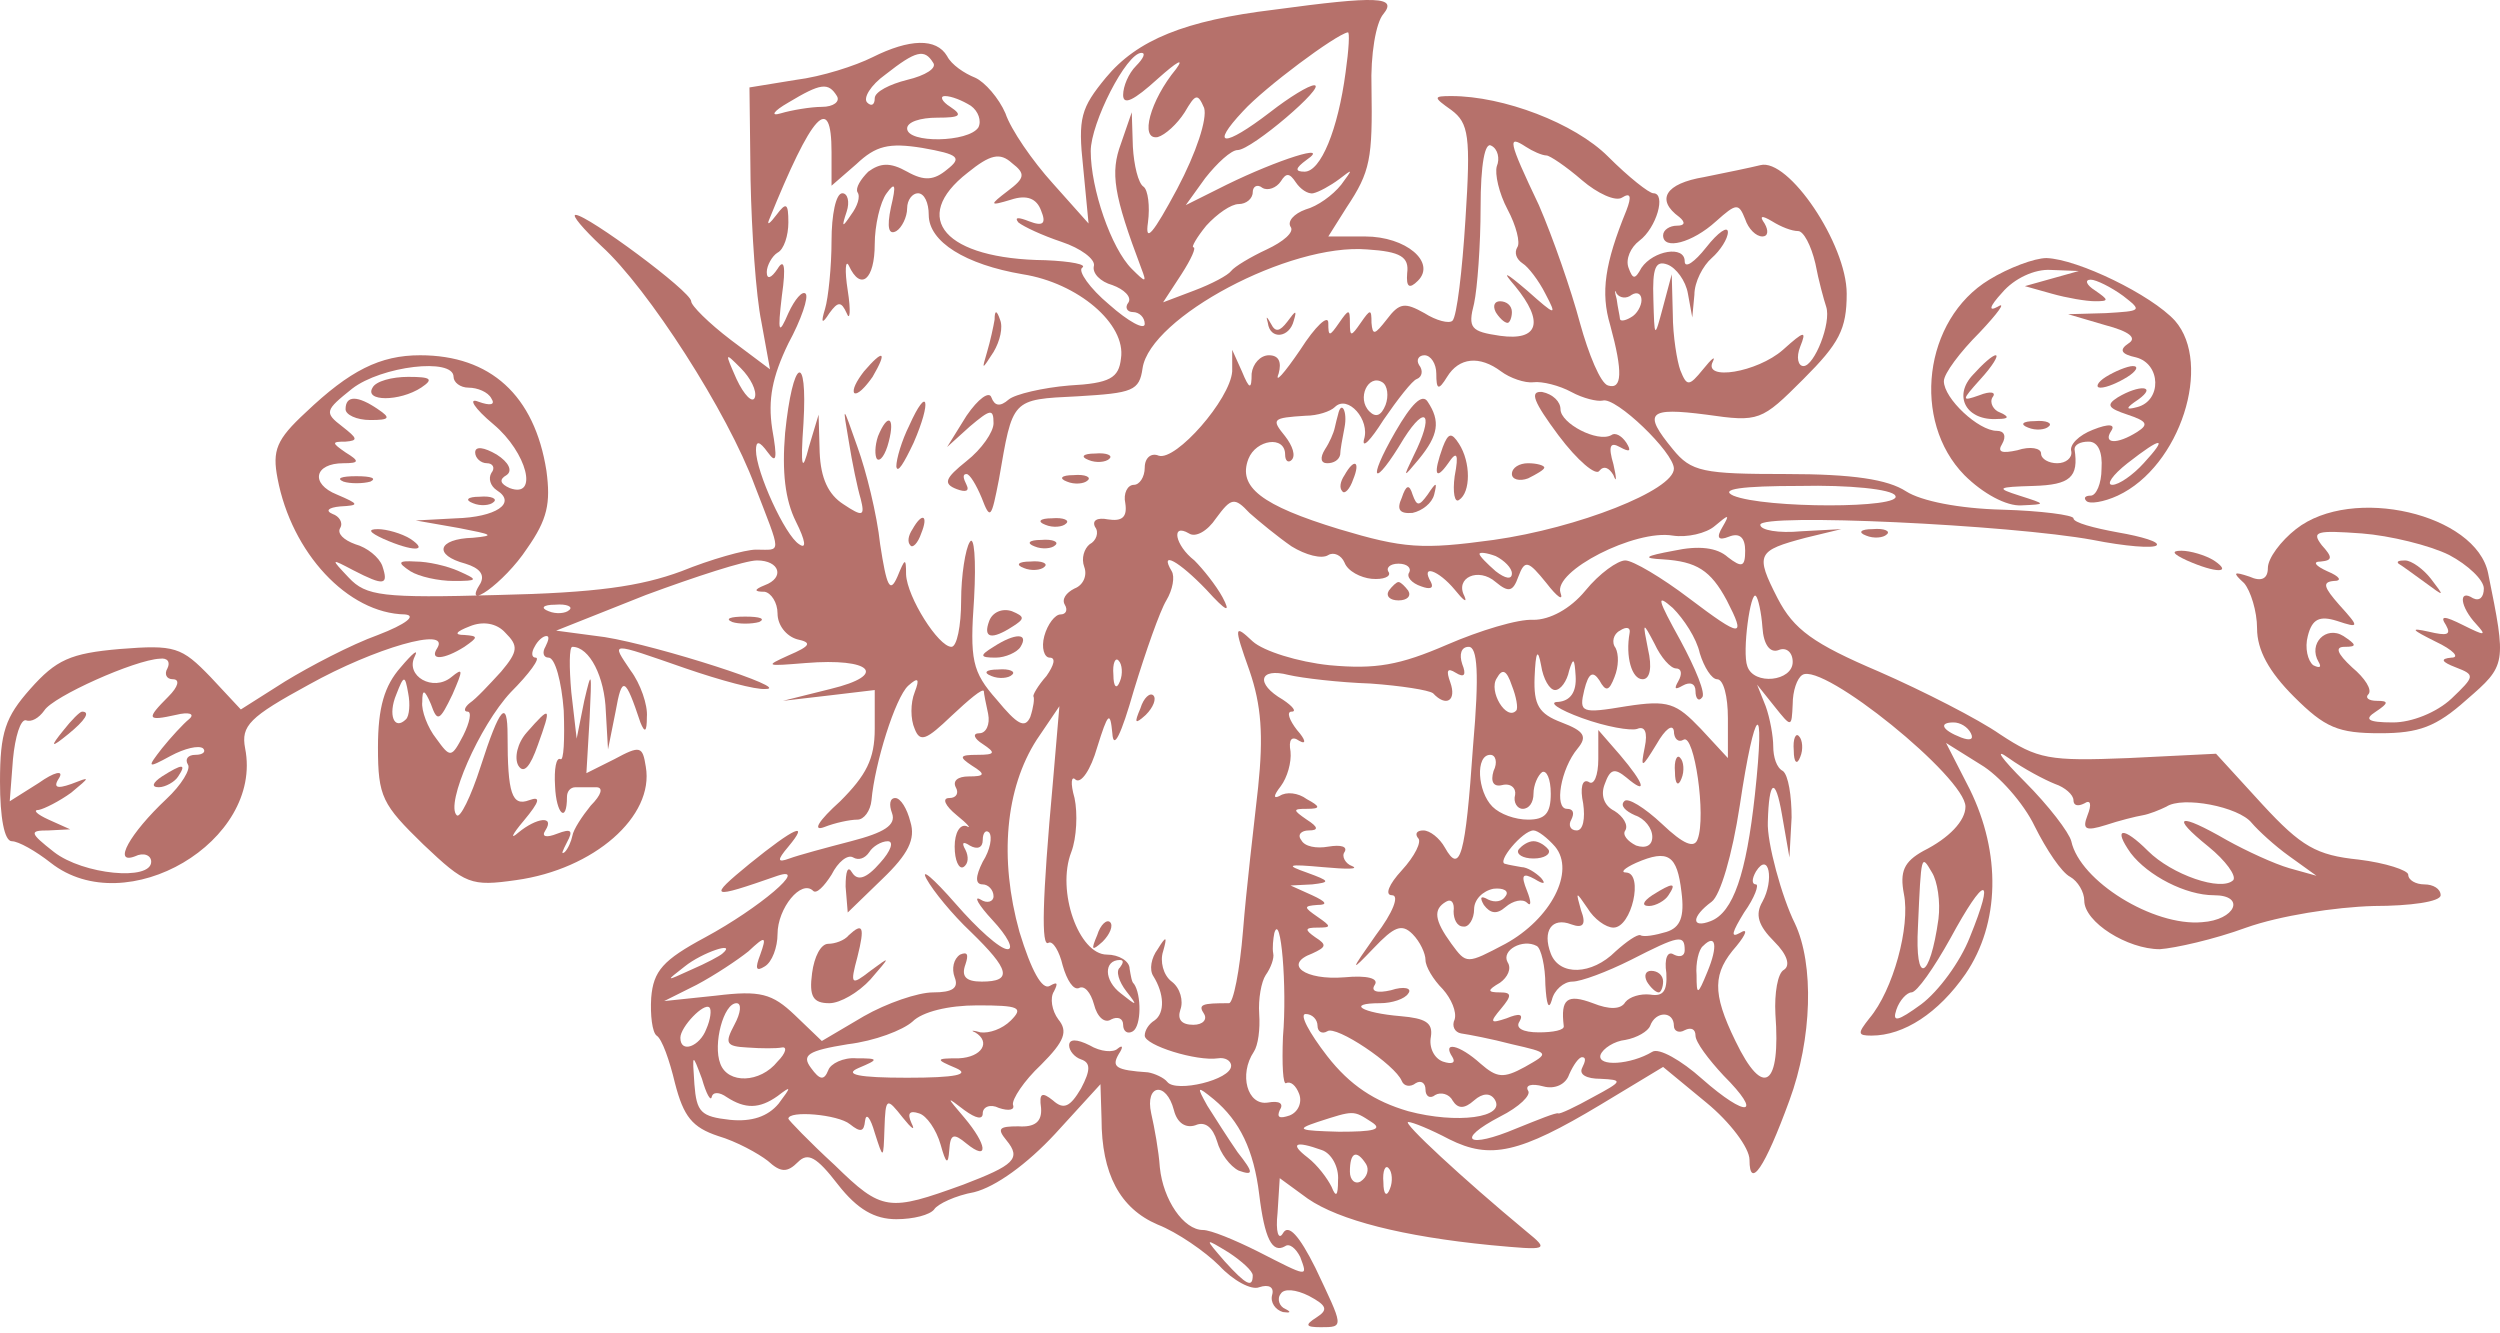
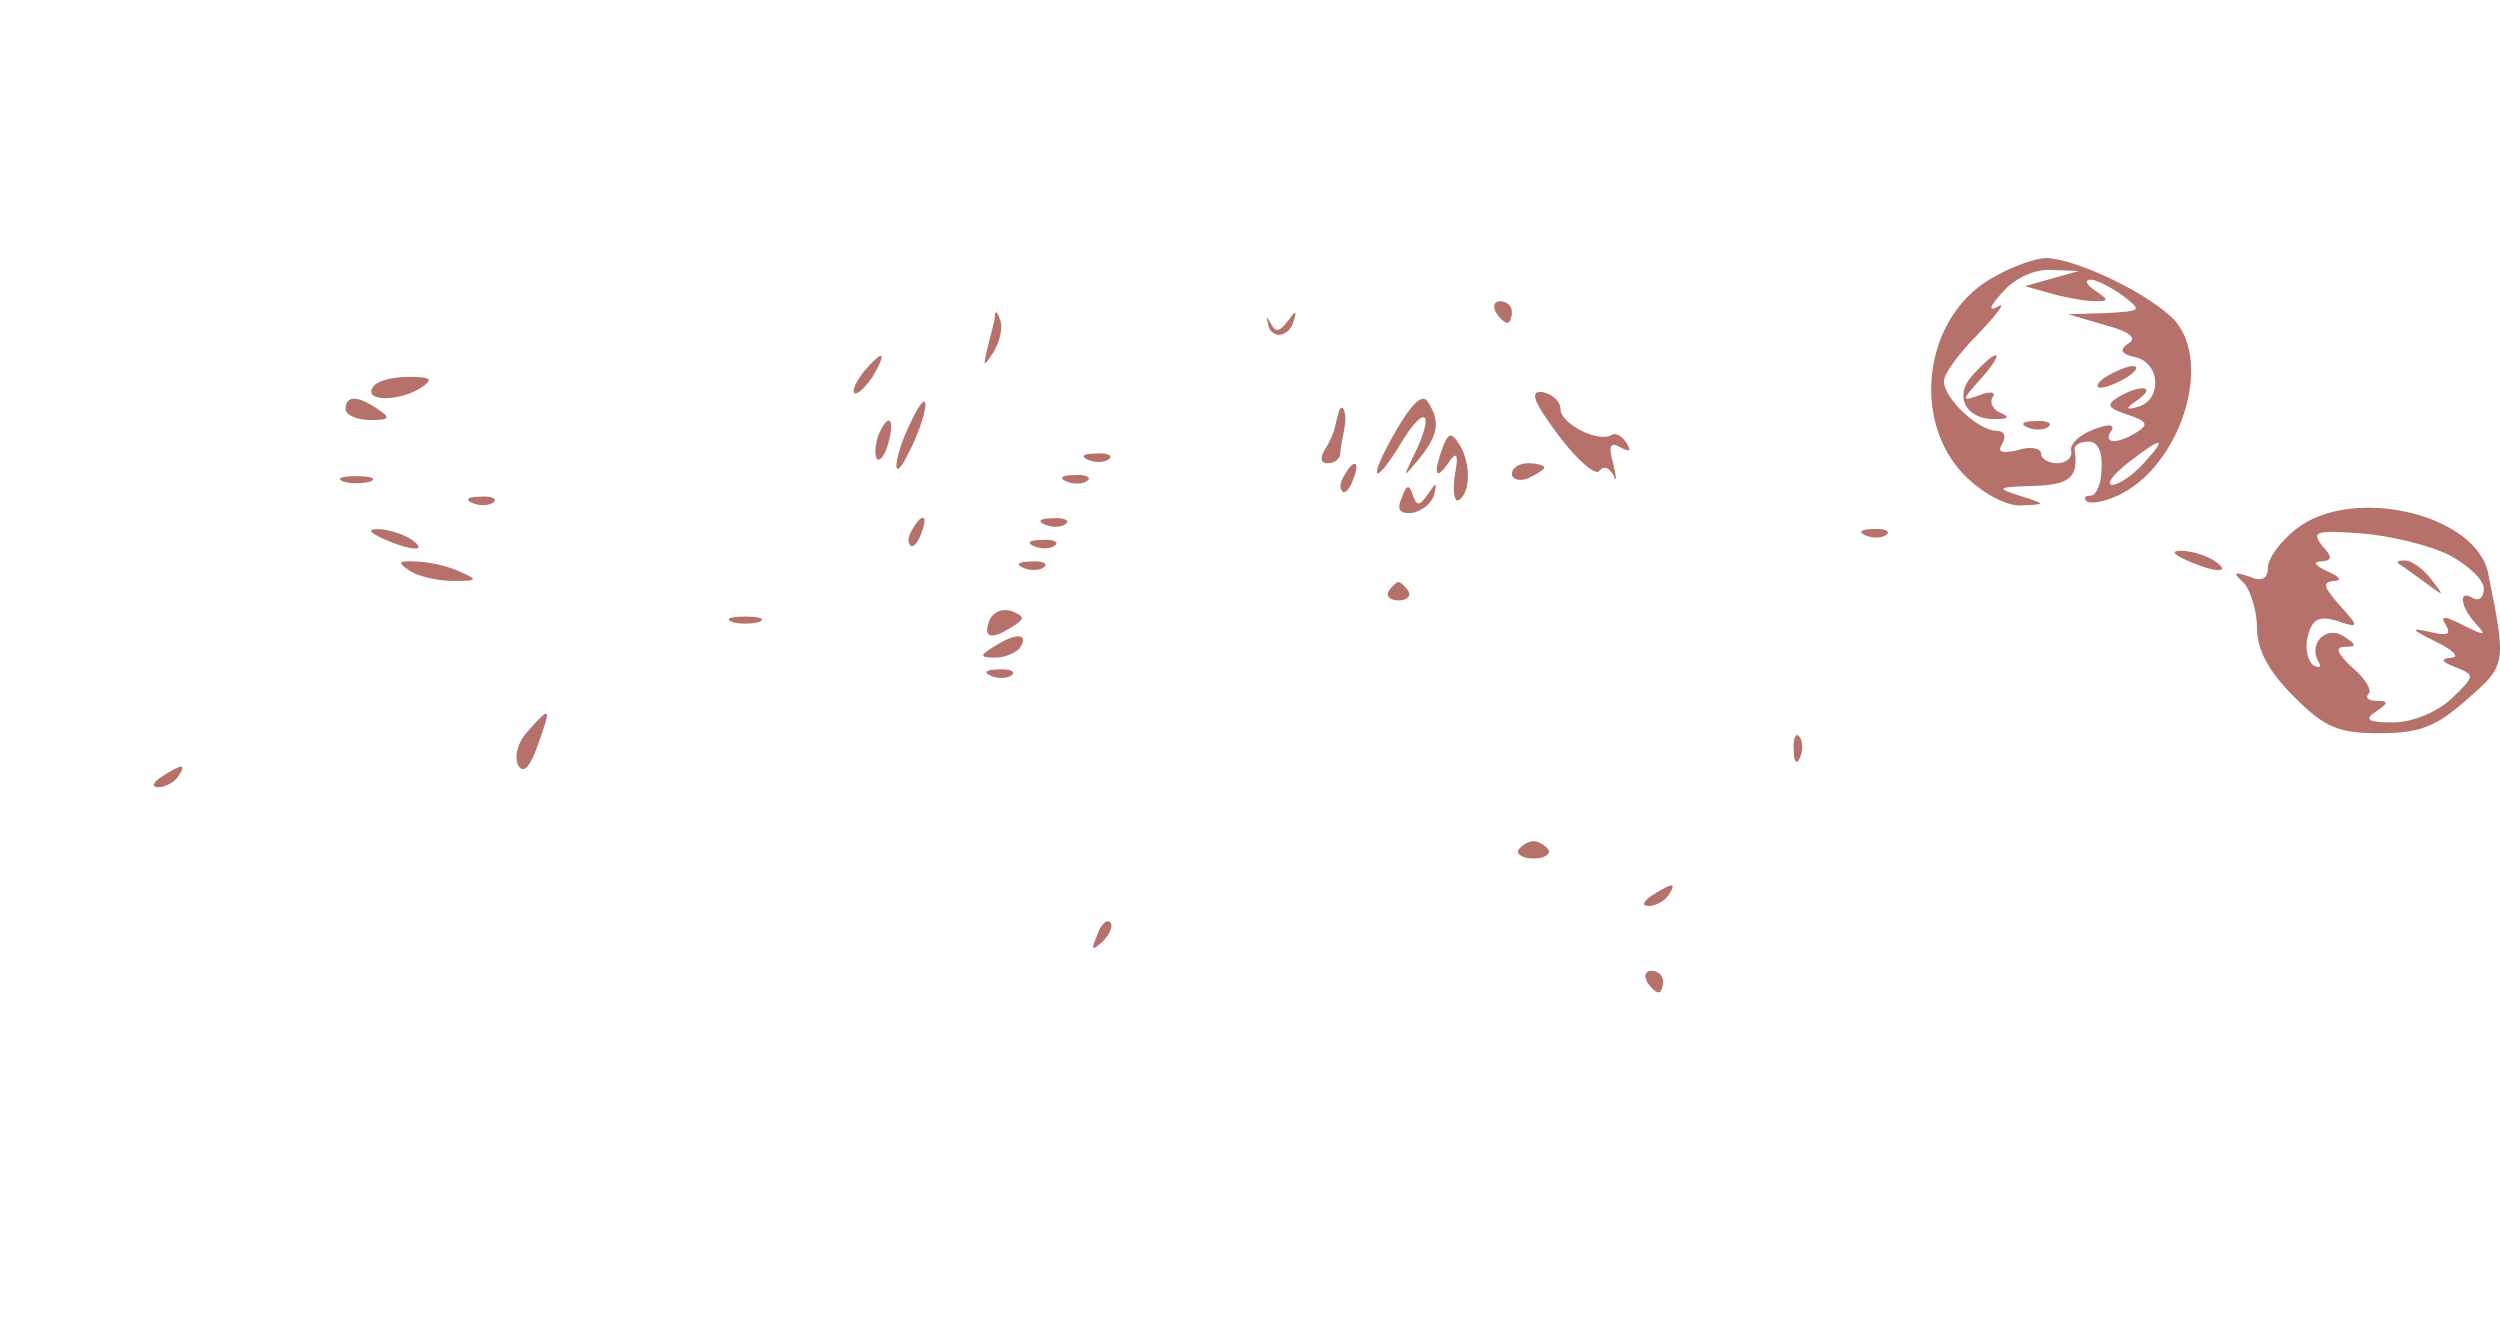
<svg xmlns="http://www.w3.org/2000/svg" width="75" height="40" viewBox="0 0 75 40" fill="none">
-   <path d="M38.23 0.29C35.541 0.614 34.115 1.197 33.175 2.331C32.43 3.238 32.333 3.53 32.495 5.02L32.657 6.705L31.588 5.506C30.972 4.826 30.325 3.886 30.163 3.4C29.968 2.947 29.547 2.461 29.255 2.331C28.931 2.202 28.543 1.942 28.413 1.683C28.089 1.133 27.279 1.165 26.177 1.716C25.659 1.975 24.655 2.299 23.877 2.396L22.484 2.623L22.517 5.409C22.549 6.964 22.679 8.876 22.841 9.653L23.1 11.079L21.933 10.204C21.253 9.686 20.735 9.167 20.735 9.038C20.735 8.746 17.625 6.446 17.268 6.446C17.139 6.446 17.495 6.867 18.046 7.385C19.439 8.649 21.836 12.375 22.646 14.578C23.456 16.683 23.456 16.489 22.679 16.489C22.355 16.489 21.318 16.781 20.443 17.137C19.212 17.591 17.884 17.785 14.935 17.85C11.469 17.947 10.983 17.882 10.464 17.331C9.914 16.748 9.914 16.748 10.594 17.105C11.534 17.591 11.663 17.558 11.469 16.975C11.372 16.716 11.015 16.424 10.659 16.327C10.303 16.198 10.108 16.003 10.205 15.841C10.303 15.679 10.173 15.485 9.979 15.42C9.752 15.323 9.849 15.226 10.205 15.193C10.789 15.161 10.789 15.128 10.108 14.837C9.298 14.513 9.428 13.897 10.303 13.897C10.789 13.897 10.789 13.832 10.367 13.573C9.946 13.282 9.946 13.249 10.367 13.249C10.756 13.217 10.724 13.152 10.27 12.796C9.719 12.375 9.752 12.31 10.562 11.662C11.437 10.982 13.607 10.722 13.607 11.306C13.607 11.467 13.802 11.63 14.061 11.63C14.32 11.63 14.644 11.759 14.741 11.953C14.871 12.148 14.709 12.18 14.352 12.051C14.028 11.921 14.223 12.245 14.806 12.731C15.81 13.573 16.167 14.966 15.292 14.643C15 14.513 14.968 14.383 15.195 14.254C15.389 14.124 15.259 13.865 14.903 13.638C14.514 13.411 14.255 13.379 14.255 13.573C14.255 13.735 14.417 13.897 14.611 13.897C14.774 13.897 14.871 14.027 14.741 14.189C14.644 14.351 14.709 14.578 14.903 14.707C15.519 15.096 14.871 15.517 13.672 15.55L12.473 15.614L13.769 15.841C14.774 16.036 14.871 16.068 14.19 16.133C13.121 16.165 12.992 16.651 13.963 16.91C14.385 17.04 14.547 17.234 14.417 17.494C13.834 18.401 15.13 17.494 15.81 16.457C16.426 15.582 16.523 15.096 16.393 14.124C16.037 11.856 14.709 10.658 12.603 10.658C11.404 10.658 10.497 11.111 9.169 12.375C8.294 13.185 8.164 13.508 8.326 14.351C8.747 16.586 10.432 18.401 12.149 18.433C12.506 18.465 12.182 18.725 11.339 19.049C10.529 19.34 9.298 19.988 8.553 20.442L7.225 21.284L6.318 20.312C5.443 19.405 5.248 19.34 3.596 19.47C2.106 19.599 1.685 19.794 0.907 20.669C0.162 21.511 0 21.964 0 23.455C0 24.524 0.13 25.237 0.356 25.237C0.551 25.237 1.069 25.528 1.523 25.885C3.791 27.666 7.905 25.237 7.354 22.45C7.225 21.77 7.484 21.511 9.266 20.539C11.242 19.437 13.51 18.789 13.121 19.437C12.862 19.826 13.316 19.794 13.931 19.405C14.352 19.113 14.352 19.081 13.931 19.049C13.607 19.049 13.672 18.951 14.093 18.789C14.482 18.627 14.903 18.692 15.162 18.984C15.551 19.373 15.551 19.535 15.033 20.15C14.676 20.539 14.287 20.96 14.093 21.09C13.931 21.219 13.899 21.349 14.028 21.349C14.158 21.349 14.093 21.673 13.899 22.062C13.542 22.742 13.51 22.742 13.089 22.159C12.83 21.835 12.635 21.316 12.668 21.057C12.668 20.669 12.732 20.669 12.927 21.122C13.121 21.673 13.186 21.64 13.575 20.831C13.899 20.085 13.899 20.02 13.542 20.312C12.992 20.766 12.149 20.28 12.441 19.697C12.57 19.437 12.376 19.599 12.02 20.02C11.534 20.571 11.339 21.219 11.339 22.418C11.339 23.908 11.469 24.135 12.7 25.334C13.963 26.532 14.126 26.597 15.486 26.403C17.819 26.079 19.633 24.491 19.374 23.001C19.277 22.386 19.212 22.353 18.434 22.774L17.592 23.195L17.689 21.543C17.754 20.15 17.754 20.053 17.527 21.025L17.3 22.159L17.139 20.766C17.074 20.02 17.074 19.405 17.171 19.405C17.689 19.405 18.143 20.312 18.175 21.349L18.24 22.483L18.467 21.349C18.661 20.247 18.758 20.312 19.212 21.673C19.342 21.997 19.406 21.964 19.406 21.511C19.439 21.154 19.212 20.506 18.92 20.118C18.337 19.243 18.24 19.243 20.573 20.053C21.609 20.409 22.679 20.701 22.97 20.669C23.78 20.669 19.763 19.373 18.143 19.113L16.685 18.919L19.374 17.85C20.864 17.299 22.355 16.813 22.711 16.813C23.391 16.813 23.553 17.331 22.938 17.558C22.614 17.688 22.614 17.753 22.938 17.753C23.132 17.785 23.326 18.077 23.326 18.401C23.326 18.757 23.586 19.081 23.91 19.178C24.363 19.275 24.331 19.373 23.651 19.664C22.938 19.988 22.97 19.988 24.169 19.891C26.145 19.729 26.663 20.247 24.914 20.669L23.488 21.025L24.882 20.863L26.242 20.701V21.867C26.242 22.774 25.983 23.26 25.206 24.038C24.558 24.621 24.363 24.945 24.72 24.815C25.044 24.686 25.497 24.589 25.724 24.589C25.918 24.589 26.113 24.329 26.145 24.006C26.242 22.904 26.858 20.928 27.247 20.571C27.538 20.312 27.603 20.345 27.441 20.766C27.311 21.09 27.311 21.576 27.441 21.867C27.603 22.288 27.797 22.191 28.543 21.478C29.061 20.992 29.482 20.636 29.515 20.733C29.515 20.798 29.579 21.122 29.644 21.414C29.709 21.738 29.579 21.997 29.385 21.997C29.158 21.997 29.223 22.159 29.482 22.321C29.871 22.58 29.871 22.645 29.32 22.645C28.769 22.645 28.769 22.71 29.158 22.969C29.579 23.228 29.547 23.293 29.061 23.293C28.737 23.293 28.575 23.422 28.672 23.617C28.769 23.779 28.705 23.941 28.478 23.941C28.251 23.941 28.348 24.168 28.705 24.459C29.029 24.718 29.158 24.88 28.996 24.783C28.802 24.718 28.64 24.977 28.64 25.399C28.64 25.82 28.769 26.079 28.899 26.014C29.061 25.917 29.061 25.69 28.964 25.496C28.834 25.269 28.899 25.237 29.093 25.366C29.32 25.496 29.482 25.431 29.482 25.204C29.482 24.977 29.579 24.88 29.677 24.977C29.774 25.107 29.709 25.496 29.482 25.852C29.255 26.306 29.255 26.532 29.482 26.532C29.644 26.532 29.806 26.695 29.806 26.889C29.806 27.051 29.612 27.116 29.417 26.986C29.191 26.857 29.352 27.148 29.774 27.602C30.227 28.088 30.422 28.476 30.227 28.476C30 28.476 29.32 27.861 28.672 27.116C27.992 26.338 27.603 26.014 27.797 26.37C27.992 26.727 28.575 27.44 29.126 27.958C30.292 29.092 30.389 29.448 29.45 29.448C28.964 29.448 28.834 29.286 28.964 28.93C29.061 28.638 29.029 28.541 28.802 28.638C28.607 28.768 28.543 29.06 28.64 29.319C28.769 29.643 28.575 29.772 27.992 29.772C27.538 29.772 26.599 30.096 25.918 30.485L24.655 31.23L23.845 30.453C23.165 29.805 22.808 29.707 21.48 29.869L19.925 30.032L20.897 29.546C21.447 29.254 22.128 28.8 22.452 28.541C22.97 28.055 23.003 28.088 22.808 28.638C22.646 29.06 22.679 29.157 22.938 28.995C23.165 28.865 23.326 28.412 23.326 28.023C23.326 27.245 24.039 26.37 24.396 26.727C24.493 26.824 24.72 26.597 24.946 26.241C25.141 25.852 25.432 25.625 25.594 25.723C25.756 25.82 25.951 25.755 26.08 25.561C26.177 25.399 26.437 25.237 26.631 25.237C26.826 25.237 26.728 25.528 26.404 25.885C25.983 26.37 25.724 26.435 25.562 26.176C25.432 25.949 25.368 26.144 25.368 26.597L25.432 27.375L26.469 26.37C27.247 25.625 27.474 25.172 27.311 24.653C27.214 24.265 27.02 23.941 26.858 23.941C26.696 23.941 26.663 24.135 26.761 24.394C26.89 24.751 26.534 24.977 25.53 25.237C24.784 25.431 23.942 25.658 23.683 25.755C23.326 25.885 23.294 25.82 23.651 25.399C24.299 24.621 23.845 24.815 22.484 25.917C21.221 26.954 21.285 26.986 23.326 26.273C24.299 25.949 22.776 27.245 21.156 28.12C19.892 28.8 19.601 29.124 19.536 29.934C19.504 30.453 19.568 30.971 19.698 31.068C19.86 31.165 20.087 31.813 20.249 32.494C20.508 33.498 20.767 33.822 21.545 34.081C22.095 34.243 22.743 34.6 23.035 34.826C23.424 35.183 23.618 35.183 23.942 34.859C24.234 34.567 24.493 34.697 25.141 35.539C25.724 36.284 26.242 36.576 26.89 36.576C27.409 36.576 27.895 36.446 28.024 36.284C28.121 36.122 28.672 35.863 29.223 35.766C29.871 35.604 30.811 34.924 31.653 34.016L33.014 32.526L33.046 33.563C33.046 35.215 33.597 36.252 34.731 36.738C35.314 36.965 36.156 37.548 36.577 37.969C36.998 38.423 37.549 38.714 37.776 38.617C38.068 38.52 38.23 38.617 38.165 38.844C38.1 39.071 38.262 39.297 38.489 39.362C38.716 39.395 38.748 39.362 38.554 39.265C38.392 39.2 38.294 38.973 38.424 38.811C38.521 38.649 38.877 38.682 39.266 38.876C39.817 39.168 39.849 39.297 39.493 39.524C39.137 39.751 39.169 39.816 39.623 39.816C40.336 39.816 40.303 39.816 39.461 38.034C38.975 37.062 38.651 36.706 38.489 36.997C38.359 37.224 38.262 36.965 38.327 36.382L38.392 35.345L39.234 35.96C40.173 36.608 42.085 37.094 44.709 37.353C46.459 37.515 46.491 37.515 45.778 36.932C43.867 35.345 42.053 33.66 42.247 33.66C42.377 33.66 42.927 33.887 43.478 34.178C44.709 34.794 45.584 34.6 48.014 33.142L49.893 32.008L51.189 33.077C51.901 33.66 52.485 34.438 52.485 34.794C52.485 35.701 52.938 35.053 53.683 33.012C54.364 31.165 54.429 28.93 53.845 27.699C53.457 26.921 53.003 25.269 53.035 24.653C53.068 23.39 53.262 23.293 53.457 24.427L53.683 25.723L53.748 24.524C53.748 23.876 53.651 23.26 53.489 23.131C53.295 23.034 53.197 22.71 53.197 22.386C53.197 22.094 53.1 21.543 52.971 21.187L52.712 20.539L53.23 21.187C53.748 21.835 53.748 21.835 53.781 21.122C53.781 20.733 53.91 20.345 54.072 20.247C54.688 19.858 58.964 23.325 58.964 24.2C58.964 24.621 58.478 25.139 57.701 25.528C57.118 25.852 56.988 26.144 57.118 26.824C57.312 27.796 56.794 29.707 56.081 30.55C55.724 31.003 55.724 31.068 56.146 31.068C57.118 31.068 58.154 30.388 58.964 29.221C60.001 27.699 60.033 25.593 59.094 23.681L58.381 22.288L59.418 22.936C59.969 23.26 60.714 24.103 61.038 24.783C61.394 25.496 61.848 26.176 62.107 26.306C62.334 26.435 62.528 26.759 62.528 27.018C62.528 27.666 63.824 28.476 64.796 28.476C65.249 28.444 66.416 28.185 67.388 27.828C68.392 27.472 70.044 27.213 71.211 27.18C72.312 27.18 73.219 27.051 73.219 26.857C73.219 26.662 72.993 26.532 72.733 26.532C72.474 26.532 72.247 26.403 72.247 26.241C72.247 26.111 71.567 25.885 70.757 25.787C69.494 25.658 69.04 25.399 67.874 24.135L66.481 22.612L63.856 22.742C61.459 22.839 61.135 22.774 60.001 22.029C59.353 21.576 57.701 20.733 56.372 20.15C54.396 19.308 53.813 18.887 53.327 17.947C52.647 16.619 52.712 16.521 54.169 16.133L55.239 15.874L54.04 15.938C53.359 16.003 52.809 15.906 52.809 15.744C52.809 15.388 60.325 15.744 62.787 16.198C63.759 16.392 64.602 16.457 64.699 16.36C64.796 16.262 64.278 16.1 63.532 15.971C62.82 15.841 62.204 15.679 62.204 15.55C62.204 15.452 61.232 15.323 60.066 15.29C58.77 15.258 57.636 15.031 57.182 14.74C56.632 14.383 55.595 14.221 53.586 14.221C51.092 14.221 50.735 14.156 50.184 13.476C49.277 12.375 49.439 12.213 51.189 12.439C52.776 12.666 52.841 12.634 54.105 11.37C55.174 10.301 55.401 9.88 55.401 8.811C55.401 7.321 53.651 4.729 52.809 4.955C52.55 5.02 51.772 5.182 51.124 5.312C49.958 5.506 49.666 5.992 50.379 6.511C50.573 6.673 50.541 6.77 50.314 6.77C50.087 6.77 49.893 6.899 49.893 7.061C49.893 7.515 50.768 7.288 51.48 6.64C52.096 6.089 52.161 6.089 52.355 6.575C52.452 6.867 52.679 7.094 52.873 7.094C53.035 7.094 53.068 6.932 52.938 6.705C52.776 6.478 52.841 6.446 53.165 6.64C53.424 6.802 53.748 6.932 53.943 6.932C54.105 6.932 54.331 7.353 54.461 7.904C54.558 8.422 54.72 9.005 54.785 9.2C54.947 9.686 54.429 10.982 54.105 10.982C53.943 10.982 53.878 10.722 54.007 10.398C54.202 9.912 54.137 9.912 53.489 10.495C52.712 11.176 51.092 11.435 51.383 10.852C51.48 10.658 51.351 10.755 51.092 11.079C50.67 11.597 50.606 11.597 50.411 11.111C50.314 10.852 50.184 10.074 50.184 9.426L50.152 8.228L49.893 9.2C49.634 10.171 49.634 10.171 49.601 8.973C49.569 8.033 49.666 7.806 50.022 7.936C50.282 8.033 50.573 8.422 50.638 8.811L50.768 9.524L50.832 8.843C50.832 8.454 51.092 7.968 51.351 7.742C51.61 7.515 51.837 7.159 51.837 6.964C51.837 6.77 51.545 6.964 51.189 7.418C50.832 7.871 50.541 8.066 50.541 7.839C50.541 7.353 49.601 7.515 49.245 8.033C49.05 8.39 48.986 8.39 48.856 8.033C48.759 7.774 48.921 7.418 49.18 7.223C49.699 6.835 49.99 5.798 49.601 5.798C49.472 5.798 48.856 5.312 48.241 4.696C47.236 3.692 45.098 2.882 43.543 2.882C42.992 2.882 42.992 2.914 43.543 3.303C44.061 3.692 44.126 4.081 43.964 6.575C43.867 8.13 43.705 9.491 43.575 9.621C43.478 9.718 43.089 9.621 42.733 9.394C42.15 9.07 41.988 9.07 41.599 9.588C41.243 10.042 41.178 10.074 41.145 9.686C41.145 9.264 41.113 9.264 40.821 9.686C40.53 10.107 40.497 10.107 40.497 9.686C40.497 9.264 40.465 9.264 40.173 9.686C39.882 10.107 39.849 10.107 39.849 9.686C39.849 9.426 39.461 9.783 39.007 10.495C38.521 11.208 38.23 11.532 38.359 11.208C38.456 10.852 38.359 10.658 38.068 10.658C37.808 10.658 37.582 10.917 37.549 11.208C37.549 11.694 37.484 11.694 37.258 11.143L36.966 10.495V11.143C36.901 11.986 35.281 13.832 34.763 13.671C34.536 13.573 34.342 13.735 34.342 14.027C34.342 14.319 34.18 14.545 34.018 14.545C33.824 14.545 33.694 14.805 33.759 15.096C33.824 15.517 33.661 15.647 33.24 15.582C32.916 15.517 32.754 15.614 32.852 15.809C32.981 15.971 32.884 16.23 32.69 16.327C32.528 16.457 32.43 16.748 32.528 17.008C32.625 17.267 32.495 17.558 32.236 17.655C31.977 17.785 31.847 17.98 31.944 18.141C32.042 18.303 31.977 18.433 31.815 18.433C31.653 18.433 31.426 18.725 31.329 19.081C31.232 19.437 31.329 19.729 31.491 19.729C31.685 19.729 31.62 19.956 31.394 20.28C31.134 20.571 30.972 20.863 31.005 20.895C31.037 20.96 31.005 21.219 30.908 21.511C30.746 21.867 30.519 21.738 29.903 20.992C29.158 20.15 29.093 19.794 29.223 17.947C29.288 16.781 29.223 16.036 29.093 16.262C28.964 16.457 28.834 17.267 28.834 18.012C28.834 18.789 28.705 19.405 28.543 19.405C28.154 19.405 27.214 17.915 27.182 17.234C27.182 16.716 27.149 16.748 26.923 17.299C26.696 17.817 26.599 17.591 26.404 16.327C26.307 15.42 25.983 14.124 25.724 13.411C25.27 12.115 25.27 12.115 25.465 13.249C25.562 13.865 25.724 14.643 25.821 14.966C25.951 15.485 25.886 15.517 25.303 15.128C24.849 14.837 24.622 14.351 24.59 13.573L24.558 12.439L24.266 13.411C24.072 14.189 24.007 14.059 24.104 12.699C24.234 10.495 23.78 10.755 23.553 12.99C23.456 14.156 23.553 14.999 23.877 15.647C24.169 16.23 24.201 16.489 23.974 16.327C23.553 16.068 22.679 14.156 22.679 13.508C22.679 13.217 22.776 13.217 23.035 13.573C23.294 13.93 23.326 13.768 23.165 12.861C23.035 11.986 23.165 11.306 23.651 10.301C24.039 9.588 24.266 8.908 24.169 8.811C24.072 8.714 23.845 8.973 23.651 9.394C23.359 10.074 23.326 9.977 23.456 8.876C23.586 7.968 23.521 7.742 23.326 8.066C23.132 8.357 23.003 8.39 23.003 8.163C23.003 7.968 23.165 7.677 23.326 7.58C23.521 7.483 23.651 7.061 23.651 6.673C23.651 6.089 23.586 6.057 23.294 6.446C23.1 6.705 23.003 6.77 23.067 6.608C24.363 3.4 24.946 2.752 24.946 4.567V5.571L25.692 4.923C26.275 4.372 26.663 4.275 27.668 4.437C28.769 4.631 28.867 4.729 28.413 5.085C28.024 5.409 27.733 5.441 27.214 5.15C26.696 4.858 26.404 4.891 26.048 5.15C25.821 5.377 25.659 5.636 25.724 5.765C25.821 5.895 25.724 6.187 25.53 6.446C25.27 6.835 25.238 6.835 25.4 6.349C25.497 6.057 25.432 5.798 25.27 5.798C25.076 5.798 24.946 6.446 24.946 7.223C24.946 8.001 24.849 8.94 24.752 9.264C24.622 9.686 24.655 9.75 24.882 9.394C25.141 9.038 25.238 9.038 25.4 9.394C25.497 9.653 25.53 9.329 25.432 8.714C25.335 8.098 25.368 7.774 25.465 7.968C25.821 8.746 26.242 8.39 26.242 7.321C26.242 6.77 26.404 6.057 26.599 5.798C26.858 5.441 26.89 5.539 26.728 6.219C26.599 6.835 26.663 7.061 26.89 6.932C27.052 6.835 27.214 6.511 27.214 6.251C27.214 5.992 27.376 5.798 27.538 5.798C27.733 5.798 27.862 6.089 27.862 6.446C27.862 7.256 28.964 7.936 30.681 8.228C32.333 8.487 33.791 9.718 33.629 10.755C33.564 11.338 33.305 11.5 32.074 11.565C31.296 11.63 30.454 11.824 30.26 11.986C30 12.213 29.838 12.18 29.741 11.921C29.677 11.727 29.352 11.953 28.996 12.472L28.413 13.411L29.093 12.796C29.709 12.277 29.806 12.245 29.806 12.699C29.806 12.958 29.45 13.476 28.996 13.832C28.348 14.351 28.283 14.513 28.705 14.675C28.964 14.772 29.093 14.74 28.996 14.545C28.899 14.351 28.867 14.221 28.996 14.221C29.093 14.221 29.288 14.545 29.45 14.934C29.709 15.614 29.741 15.55 29.968 14.383C30.389 11.953 30.325 11.986 32.333 11.889C33.986 11.791 34.18 11.727 34.277 11.046C34.504 9.524 38.683 7.288 41.016 7.483C42.02 7.547 42.279 7.709 42.215 8.195C42.182 8.616 42.279 8.681 42.538 8.422C43.089 7.871 42.182 7.094 40.951 7.094H39.849L40.4 6.219C41.113 5.15 41.178 4.761 41.145 2.623C41.113 1.651 41.275 0.679 41.502 0.42C41.923 -0.099 41.34 -0.131 38.23 0.29ZM40.368 2.169C40.141 3.886 39.623 5.15 39.137 5.15C38.845 5.15 38.845 5.053 39.202 4.793C39.947 4.275 38.327 4.793 36.804 5.539L35.573 6.154L36.156 5.344C36.513 4.891 36.934 4.502 37.128 4.502C37.549 4.502 39.817 2.558 39.428 2.558C39.266 2.558 38.683 2.914 38.1 3.368C36.707 4.437 36.286 4.405 37.29 3.336C37.938 2.623 40.076 1.035 40.433 0.971C40.497 0.938 40.465 1.489 40.368 2.169ZM27.992 1.878C28.121 2.04 27.765 2.266 27.214 2.396C26.696 2.526 26.242 2.752 26.242 2.947C26.242 3.141 26.145 3.206 26.016 3.076C25.886 2.947 26.113 2.558 26.566 2.234C27.474 1.521 27.733 1.456 27.992 1.878ZM34.083 1.975C33.856 2.202 33.694 2.59 33.694 2.85C33.694 3.174 34.018 3.012 34.731 2.364C35.314 1.845 35.541 1.716 35.281 2.072C34.504 3.012 34.18 4.21 34.731 4.113C34.957 4.048 35.314 3.724 35.541 3.368C35.864 2.817 35.929 2.785 36.124 3.238C36.221 3.562 35.897 4.567 35.314 5.668C34.601 6.997 34.342 7.321 34.439 6.673C34.504 6.187 34.439 5.701 34.309 5.603C34.147 5.506 34.018 4.955 33.986 4.405L33.953 3.368L33.629 4.308C33.305 5.182 33.402 5.83 34.245 8.066C34.407 8.487 34.374 8.487 33.953 8.066C33.337 7.45 32.722 5.668 32.722 4.534C32.722 3.692 33.791 1.586 34.245 1.586C34.374 1.586 34.309 1.748 34.083 1.975ZM25.108 2.882C25.206 3.044 25.011 3.206 24.655 3.206C24.331 3.206 23.748 3.303 23.424 3.4C23.1 3.498 23.197 3.336 23.651 3.076C24.622 2.493 24.849 2.461 25.108 2.882ZM29.126 3.174C29.352 3.336 29.45 3.627 29.352 3.822C29.061 4.275 27.214 4.308 27.214 3.854C27.214 3.66 27.603 3.53 28.121 3.53C28.802 3.53 28.899 3.465 28.51 3.206C28.251 3.044 28.186 2.882 28.348 2.882C28.543 2.882 28.867 3.012 29.126 3.174ZM44.904 4.988C44.839 5.215 44.968 5.798 45.227 6.284C45.487 6.77 45.616 7.288 45.519 7.418C45.422 7.58 45.487 7.774 45.681 7.904C45.843 8.001 46.167 8.422 46.361 8.811C46.718 9.491 46.685 9.491 45.811 8.714C45.163 8.163 45.033 8.098 45.454 8.584C46.329 9.653 46.167 10.236 45.001 10.074C44.126 9.945 44.029 9.848 44.223 9.102C44.32 8.649 44.418 7.353 44.418 6.219C44.418 4.923 44.547 4.243 44.742 4.372C44.936 4.47 45.001 4.761 44.904 4.988ZM46.394 4.664C46.491 4.664 46.977 4.988 47.463 5.409C47.917 5.798 48.467 6.057 48.662 5.927C48.921 5.765 48.953 5.895 48.791 6.316C48.143 7.904 48.014 8.778 48.305 9.75C48.694 11.176 48.662 11.694 48.241 11.565C48.014 11.5 47.657 10.625 47.398 9.686C47.139 8.714 46.588 7.126 46.167 6.154C45.227 4.178 45.227 4.048 45.778 4.405C45.973 4.534 46.264 4.664 46.394 4.664ZM30.227 5.733C29.677 6.154 29.677 6.187 30.325 5.992C30.811 5.83 31.102 5.96 31.232 6.316C31.394 6.705 31.296 6.802 30.875 6.64C30.551 6.511 30.422 6.511 30.551 6.673C30.713 6.802 31.264 7.061 31.847 7.256C32.43 7.45 32.852 7.774 32.819 7.968C32.754 8.195 33.014 8.454 33.37 8.552C33.726 8.681 33.953 8.908 33.856 9.07C33.726 9.232 33.824 9.362 33.986 9.362C34.18 9.362 34.342 9.524 34.342 9.718C34.342 9.912 33.856 9.653 33.273 9.135C32.69 8.649 32.333 8.13 32.463 8.033C32.625 7.936 32.139 7.839 31.361 7.806C28.348 7.774 27.279 6.543 29.029 5.182C29.709 4.631 30 4.567 30.357 4.891C30.778 5.215 30.746 5.344 30.227 5.733ZM39.396 5.798C39.558 5.765 39.914 5.571 40.173 5.377C40.595 5.053 40.595 5.053 40.238 5.539C39.979 5.863 39.526 6.187 39.169 6.284C38.813 6.413 38.618 6.64 38.716 6.802C38.845 6.964 38.489 7.256 38.003 7.483C37.517 7.709 37.031 8.001 36.934 8.13C36.837 8.26 36.35 8.519 35.832 8.714L34.893 9.07L35.443 8.228C35.735 7.774 35.897 7.418 35.8 7.418C35.735 7.418 35.897 7.126 36.188 6.77C36.513 6.413 36.934 6.122 37.16 6.122C37.387 6.122 37.582 5.96 37.582 5.765C37.582 5.603 37.711 5.506 37.873 5.636C38.035 5.733 38.294 5.636 38.424 5.441C38.586 5.182 38.683 5.182 38.877 5.474C39.007 5.668 39.234 5.83 39.396 5.798ZM48.953 8.843C49.115 8.746 49.245 8.811 49.245 9.005C49.245 9.167 49.115 9.426 48.921 9.524C48.759 9.621 48.597 9.653 48.597 9.556C48.597 9.491 48.532 9.232 48.5 8.973C48.435 8.746 48.435 8.649 48.5 8.811C48.597 8.94 48.791 8.973 48.953 8.843ZM22.646 11.921C22.581 12.115 22.322 11.856 22.095 11.37C21.739 10.56 21.739 10.56 22.225 11.046C22.517 11.338 22.711 11.727 22.646 11.921ZM43.089 11.208C43.089 11.694 43.154 11.727 43.413 11.306C43.77 10.722 44.385 10.658 45.033 11.143C45.292 11.338 45.746 11.5 46.005 11.467C46.264 11.435 46.783 11.565 47.139 11.759C47.495 11.953 47.917 12.051 48.079 12.018C48.467 11.889 50.217 13.573 50.217 14.059C50.217 14.707 47.333 15.841 44.806 16.198C42.668 16.489 42.117 16.457 40.173 15.874C37.841 15.161 37.128 14.61 37.452 13.768C37.679 13.185 38.554 13.055 38.554 13.638C38.554 13.832 38.651 13.897 38.748 13.8C38.877 13.671 38.78 13.379 38.554 13.087C38.132 12.569 38.165 12.537 39.169 12.472C39.526 12.472 39.914 12.342 40.044 12.213C40.433 11.824 41.113 12.601 40.919 13.185C40.854 13.476 41.113 13.217 41.502 12.601C41.923 11.986 42.377 11.403 42.506 11.37C42.668 11.306 42.7 11.111 42.571 10.949C42.474 10.787 42.571 10.658 42.733 10.658C42.927 10.658 43.089 10.917 43.089 11.208ZM41.567 12.148C41.437 12.472 41.275 12.537 41.081 12.342C40.692 11.953 41.048 11.208 41.469 11.467C41.631 11.565 41.664 11.889 41.567 12.148ZM56.858 14.869C57.118 15.258 52.938 15.258 51.999 14.869C51.578 14.675 52.225 14.578 54.007 14.578C55.465 14.545 56.761 14.675 56.858 14.869ZM38.748 16.392C39.169 16.651 39.655 16.781 39.849 16.651C40.011 16.554 40.238 16.651 40.336 16.878C40.433 17.137 40.821 17.331 41.145 17.364C41.502 17.396 41.729 17.299 41.664 17.169C41.567 17.04 41.696 16.91 41.955 16.91C42.215 16.91 42.344 17.04 42.279 17.169C42.182 17.299 42.344 17.494 42.636 17.591C42.895 17.688 43.025 17.655 42.927 17.461C42.603 16.91 43.154 17.105 43.64 17.688C43.899 18.012 44.029 18.109 43.932 17.882C43.64 17.331 44.353 17.008 44.871 17.461C45.26 17.785 45.389 17.753 45.551 17.299C45.746 16.781 45.843 16.813 46.394 17.494C46.718 17.915 46.912 18.044 46.815 17.785C46.588 17.137 49.05 15.874 50.184 16.068C50.606 16.133 51.189 16.003 51.448 15.776C51.869 15.42 51.901 15.42 51.675 15.809C51.48 16.133 51.545 16.23 51.869 16.1C52.193 15.971 52.355 16.133 52.355 16.521C52.355 17.008 52.258 17.04 51.837 16.716C51.513 16.424 50.962 16.36 50.217 16.521C49.342 16.683 49.245 16.748 49.893 16.781C50.897 16.846 51.318 17.105 51.804 18.012C52.388 19.146 52.258 19.146 50.67 17.947C49.86 17.331 48.986 16.813 48.759 16.813C48.532 16.813 47.981 17.202 47.56 17.72C47.107 18.271 46.491 18.595 46.005 18.595C45.551 18.563 44.385 18.919 43.413 19.34C41.988 19.956 41.275 20.085 39.882 19.956C38.942 19.858 37.906 19.535 37.582 19.243C37.031 18.725 36.998 18.757 37.484 20.118C37.841 21.154 37.906 22.062 37.744 23.617C37.614 24.783 37.387 26.695 37.29 27.926C37.193 29.124 36.998 30.096 36.869 30.096C36.059 30.096 35.929 30.129 36.124 30.42C36.221 30.582 36.091 30.744 35.8 30.744C35.443 30.744 35.314 30.582 35.411 30.291C35.508 30.032 35.411 29.643 35.152 29.448C34.893 29.254 34.795 28.833 34.893 28.541C35.022 28.088 34.99 28.055 34.731 28.476C34.536 28.736 34.471 29.092 34.601 29.286C34.925 29.805 34.957 30.388 34.633 30.615C34.471 30.712 34.342 30.906 34.342 31.068C34.342 31.36 35.897 31.846 36.545 31.749C36.739 31.716 36.934 31.813 36.934 31.975C36.934 32.397 35.281 32.785 35.022 32.461C34.925 32.332 34.633 32.202 34.439 32.17C33.467 32.105 33.337 32.008 33.564 31.619C33.694 31.425 33.694 31.327 33.532 31.457C33.402 31.587 33.014 31.554 32.69 31.36C32.301 31.165 32.074 31.165 32.074 31.36C32.074 31.522 32.236 31.716 32.43 31.781C32.722 31.878 32.722 32.105 32.43 32.656C32.106 33.206 31.912 33.304 31.588 33.012C31.264 32.753 31.167 32.785 31.232 33.239C31.264 33.66 31.037 33.822 30.551 33.79C29.968 33.79 29.903 33.855 30.195 34.211C30.648 34.762 30.422 34.956 28.899 35.539C26.663 36.349 26.469 36.349 25.044 34.956C24.266 34.243 23.651 33.595 23.651 33.563C23.651 33.304 25.141 33.433 25.497 33.725C25.821 33.984 25.918 33.952 25.951 33.628C25.983 33.368 26.113 33.531 26.242 33.984C26.502 34.794 26.502 34.794 26.534 33.855C26.566 32.915 26.599 32.915 27.085 33.531C27.344 33.855 27.474 33.952 27.344 33.693C27.214 33.401 27.279 33.304 27.571 33.401C27.797 33.466 28.089 33.887 28.219 34.34C28.381 34.924 28.445 34.956 28.478 34.502C28.51 34.016 28.607 33.984 28.996 34.308C29.677 34.859 29.612 34.34 28.931 33.531C28.381 32.883 28.381 32.883 28.931 33.304C29.288 33.563 29.482 33.595 29.482 33.401C29.482 33.206 29.709 33.109 29.968 33.239C30.26 33.336 30.454 33.304 30.389 33.142C30.357 32.98 30.713 32.429 31.232 31.943C31.944 31.23 32.042 30.939 31.75 30.582C31.556 30.323 31.491 29.934 31.62 29.74C31.75 29.481 31.718 29.448 31.491 29.578C31.264 29.707 30.94 29.124 30.584 27.958C29.968 25.755 30.163 23.649 31.102 22.191L31.782 21.187L31.588 23.455C31.264 27.018 31.232 28.444 31.458 28.282C31.588 28.217 31.782 28.541 31.88 28.962C32.009 29.416 32.204 29.707 32.366 29.643C32.528 29.546 32.722 29.772 32.819 30.129C32.916 30.517 33.143 30.712 33.337 30.582C33.532 30.485 33.694 30.55 33.694 30.744C33.694 30.939 33.824 31.036 33.986 30.939C34.245 30.777 34.245 29.837 34.018 29.513C33.953 29.481 33.921 29.254 33.888 29.06C33.888 28.833 33.564 28.638 33.208 28.638C32.366 28.638 31.685 26.727 32.139 25.561C32.301 25.139 32.333 24.394 32.236 23.941C32.106 23.487 32.139 23.26 32.268 23.39C32.43 23.52 32.722 23.098 32.916 22.418C33.24 21.381 33.305 21.316 33.37 21.997C33.402 22.515 33.629 22.062 34.018 20.701C34.374 19.535 34.795 18.336 34.99 18.012C35.184 17.688 35.249 17.299 35.152 17.137C34.763 16.489 35.379 16.846 36.188 17.688C36.804 18.368 36.934 18.401 36.675 17.915C36.48 17.558 36.091 17.072 35.832 16.813C35.249 16.36 35.119 15.679 35.67 16.003C35.864 16.133 36.221 15.938 36.48 15.55C36.934 14.934 37.031 14.902 37.484 15.388C37.776 15.647 38.327 16.1 38.748 16.392ZM45.357 17.202C45.357 17.396 45.163 17.364 44.871 17.137C44.612 16.91 44.385 16.683 44.385 16.619C44.385 16.554 44.612 16.586 44.871 16.683C45.13 16.813 45.357 17.04 45.357 17.202ZM50.994 19.599C51.124 20.02 51.351 20.377 51.513 20.377C51.707 20.377 51.837 20.895 51.837 21.543V22.742L51.027 21.867C50.282 21.09 50.055 20.992 48.791 21.187C47.431 21.414 47.366 21.381 47.528 20.701C47.657 20.183 47.787 20.118 47.981 20.409C48.176 20.766 48.273 20.733 48.435 20.312C48.565 19.988 48.565 19.632 48.467 19.437C48.338 19.275 48.403 19.016 48.597 18.919C48.791 18.789 48.921 18.822 48.889 18.984C48.759 19.697 48.953 20.377 49.277 20.377C49.504 20.377 49.569 20.02 49.439 19.47C49.277 18.66 49.277 18.627 49.634 19.308C49.828 19.729 50.12 20.053 50.282 20.053C50.444 20.053 50.476 20.215 50.346 20.442C50.217 20.669 50.249 20.701 50.476 20.571C50.703 20.442 50.865 20.506 50.865 20.733C50.865 20.96 50.962 21.057 51.059 20.928C51.189 20.831 50.865 20.053 50.411 19.211C49.731 17.98 49.666 17.785 50.184 18.239C50.508 18.563 50.897 19.146 50.994 19.599ZM52.873 18.822C52.906 19.34 53.1 19.599 53.359 19.502C53.586 19.405 53.781 19.567 53.781 19.858C53.781 20.442 52.614 20.571 52.42 19.988C52.258 19.567 52.517 17.688 52.679 17.882C52.744 17.947 52.841 18.368 52.873 18.822ZM17.074 18.303C16.977 18.401 16.685 18.433 16.458 18.336C16.199 18.239 16.296 18.141 16.652 18.141C17.009 18.109 17.203 18.206 17.074 18.303ZM16.361 19.405C16.264 19.567 16.296 19.729 16.458 19.729C16.652 19.729 16.847 20.442 16.912 21.316C16.944 22.191 16.912 22.839 16.814 22.774C16.685 22.71 16.62 23.066 16.652 23.584C16.685 24.427 17.009 24.718 17.009 23.908C17.009 23.746 17.106 23.617 17.268 23.617C17.398 23.617 17.657 23.617 17.884 23.617C18.11 23.617 18.046 23.843 17.722 24.168C17.462 24.491 17.203 24.88 17.171 25.075C17.139 25.237 17.041 25.463 16.944 25.561C16.814 25.658 16.879 25.528 17.009 25.269C17.203 24.913 17.139 24.848 16.717 25.01C16.393 25.139 16.231 25.107 16.361 24.913C16.652 24.459 16.102 24.524 15.551 24.977C15.292 25.204 15.357 25.042 15.713 24.621C16.199 24.038 16.231 23.876 15.875 24.006C15.357 24.2 15.227 23.811 15.227 22.062C15.227 20.96 15 21.187 14.417 23.001C14.126 23.908 13.802 24.556 13.704 24.459C13.348 24.135 14.385 21.77 15.324 20.766C15.875 20.215 16.231 19.729 16.069 19.729C15.94 19.729 15.94 19.567 16.037 19.405C16.134 19.211 16.296 19.081 16.393 19.081C16.491 19.081 16.458 19.211 16.361 19.405ZM44.191 22.386C43.964 25.69 43.802 26.241 43.349 25.431C43.187 25.139 42.895 24.913 42.7 24.913C42.506 24.913 42.441 25.01 42.538 25.139C42.668 25.237 42.441 25.69 42.053 26.111C41.664 26.532 41.534 26.857 41.761 26.857C41.988 26.857 41.793 27.375 41.275 28.055C40.497 29.157 40.497 29.189 41.21 28.444C41.826 27.796 42.053 27.699 42.377 28.023C42.603 28.25 42.765 28.606 42.765 28.8C42.765 28.995 42.992 29.384 43.284 29.675C43.543 29.967 43.705 30.355 43.64 30.582C43.543 30.777 43.64 30.971 43.834 31.003C44.061 31.036 44.742 31.165 45.357 31.327C46.491 31.587 46.491 31.587 45.746 32.008C45.098 32.364 44.904 32.332 44.418 31.911C43.77 31.327 43.251 31.23 43.575 31.716C43.672 31.878 43.575 31.943 43.284 31.846C43.025 31.749 42.862 31.425 42.927 31.101C42.992 30.68 42.765 30.55 42.02 30.485C40.854 30.388 40.368 30.096 41.405 30.096C41.761 30.096 42.15 29.967 42.247 29.805C42.377 29.643 42.117 29.578 41.729 29.707C41.307 29.805 41.113 29.74 41.243 29.546C41.372 29.351 41.016 29.254 40.336 29.319C39.137 29.416 38.489 28.93 39.364 28.606C39.785 28.412 39.817 28.347 39.461 28.12C39.137 27.893 39.137 27.828 39.526 27.828C39.947 27.828 39.947 27.796 39.526 27.505C39.104 27.213 39.104 27.18 39.526 27.148C39.849 27.148 39.785 27.051 39.364 26.857L38.716 26.565L39.364 26.532C39.914 26.468 39.914 26.435 39.202 26.176C38.554 25.949 38.618 25.917 39.688 26.014C40.4 26.079 40.789 26.079 40.562 25.982C40.368 25.917 40.238 25.69 40.336 25.561C40.433 25.399 40.238 25.334 39.849 25.399C39.493 25.463 39.137 25.399 39.039 25.204C38.91 25.042 39.039 24.913 39.266 24.913C39.558 24.913 39.558 24.815 39.202 24.589C38.78 24.297 38.78 24.265 39.202 24.265C39.623 24.265 39.623 24.2 39.202 23.973C38.942 23.779 38.586 23.746 38.392 23.876C38.197 23.973 38.197 23.876 38.424 23.584C38.618 23.325 38.748 22.872 38.716 22.548C38.651 22.191 38.748 22.062 38.975 22.224C39.202 22.353 39.169 22.191 38.91 21.9C38.683 21.608 38.586 21.349 38.748 21.349C38.91 21.349 38.78 21.187 38.489 20.992C37.646 20.506 37.776 20.02 38.651 20.247C39.072 20.345 40.173 20.474 41.113 20.506C42.02 20.571 42.862 20.701 42.992 20.798C43.381 21.219 43.705 21.025 43.51 20.474C43.381 20.118 43.413 20.02 43.672 20.183C43.932 20.345 43.996 20.247 43.867 19.923C43.77 19.632 43.834 19.405 44.061 19.405C44.32 19.405 44.385 20.183 44.191 22.386ZM46.653 20.701C46.815 20.701 47.009 20.442 47.074 20.118C47.204 19.697 47.236 19.761 47.269 20.28C47.301 20.766 47.107 21.025 46.75 21.057C46.426 21.057 46.75 21.284 47.463 21.543C48.176 21.802 48.921 21.932 49.115 21.867C49.342 21.77 49.439 21.964 49.342 22.418C49.212 23.066 49.245 23.066 49.699 22.321C49.958 21.867 50.184 21.705 50.217 21.932C50.217 22.159 50.346 22.288 50.508 22.191C50.832 21.997 51.189 24.491 50.93 25.172C50.832 25.463 50.508 25.334 49.86 24.718C49.342 24.232 48.824 23.908 48.727 24.038C48.597 24.168 48.759 24.329 49.05 24.459C49.342 24.556 49.569 24.848 49.569 25.107C49.569 25.366 49.374 25.463 49.083 25.366C48.824 25.237 48.662 25.042 48.759 24.913C48.856 24.751 48.694 24.491 48.435 24.329C48.111 24.168 48.014 23.843 48.143 23.52C48.305 23.066 48.435 23.034 48.791 23.325C49.439 23.876 49.342 23.52 48.597 22.645L47.949 21.9V22.774C47.949 23.26 47.819 23.584 47.657 23.455C47.463 23.358 47.398 23.649 47.495 24.103C47.56 24.556 47.495 24.913 47.301 24.913C47.107 24.913 47.042 24.751 47.139 24.589C47.236 24.394 47.204 24.265 47.009 24.265C46.621 24.265 46.815 23.066 47.333 22.45C47.625 22.094 47.528 21.932 46.847 21.673C46.167 21.414 46.005 21.154 46.038 20.312C46.07 19.535 46.135 19.437 46.232 19.956C46.297 20.377 46.491 20.701 46.653 20.701ZM5.022 20.053C4.924 20.215 4.989 20.377 5.184 20.377C5.41 20.377 5.346 20.604 5.054 20.895C4.374 21.576 4.406 21.64 5.281 21.446C5.67 21.349 5.864 21.414 5.67 21.576C5.508 21.705 5.119 22.126 4.86 22.45C4.406 23.034 4.406 23.066 5.119 22.677C5.54 22.45 5.961 22.353 6.091 22.45C6.188 22.548 6.091 22.645 5.864 22.645C5.637 22.645 5.54 22.774 5.637 22.936C5.734 23.066 5.443 23.552 4.989 23.973C3.888 25.01 3.369 25.949 4.05 25.69C4.309 25.561 4.536 25.658 4.536 25.852C4.536 26.435 2.495 26.241 1.62 25.561C0.875 24.977 0.875 24.913 1.458 24.913L2.106 24.88L1.458 24.589C1.102 24.427 0.972 24.297 1.166 24.297C1.328 24.265 1.782 24.038 2.138 23.779C2.721 23.293 2.721 23.293 2.138 23.52C1.685 23.681 1.587 23.617 1.782 23.325C1.911 23.098 1.62 23.163 1.166 23.487L0.292 24.038L0.389 22.774C0.454 22.094 0.616 21.576 0.778 21.608C0.94 21.673 1.166 21.543 1.328 21.316C1.587 20.895 4.05 19.794 4.795 19.761C5.022 19.729 5.119 19.858 5.022 20.053ZM33.597 20.442C33.499 20.701 33.402 20.604 33.402 20.247C33.37 19.891 33.467 19.697 33.564 19.826C33.661 19.923 33.694 20.215 33.597 20.442ZM45.487 21.316C45.195 21.64 44.644 20.733 44.904 20.345C45.066 20.053 45.195 20.085 45.357 20.571C45.487 20.895 45.551 21.252 45.487 21.316ZM12.182 21.576C11.825 21.932 11.631 21.446 11.89 20.831C12.117 20.247 12.149 20.247 12.246 20.798C12.311 21.122 12.279 21.478 12.182 21.576ZM52.647 23.843C52.388 26.209 51.999 27.375 51.318 27.634C50.735 27.861 50.735 27.505 51.351 27.051C51.61 26.857 51.966 25.658 52.193 24.168C52.647 21.122 52.971 20.863 52.647 23.843ZM59.126 21.997C59.224 22.191 59.094 22.224 58.835 22.126C58.252 21.9 58.154 21.673 58.608 21.673C58.802 21.673 59.029 21.802 59.126 21.997ZM61.653 23.52C61.945 23.617 62.204 23.843 62.204 24.006C62.204 24.168 62.334 24.2 62.528 24.103C62.722 23.973 62.755 24.135 62.625 24.459C62.463 24.88 62.56 24.945 63.176 24.751C63.565 24.621 64.083 24.491 64.278 24.459C64.472 24.427 64.796 24.297 64.99 24.2C65.476 23.876 67.161 24.2 67.55 24.686C67.744 24.913 68.23 25.366 68.684 25.69L69.494 26.273L68.684 26.047C68.23 25.917 67.388 25.528 66.805 25.204C65.347 24.362 65.088 24.459 66.254 25.399C66.772 25.82 67.096 26.273 66.999 26.403C66.643 26.759 65.152 26.241 64.439 25.528C63.694 24.783 63.37 24.815 63.921 25.593C64.439 26.273 65.573 26.857 66.416 26.857C67.388 26.857 67.064 27.602 66.059 27.666C64.602 27.796 62.398 26.435 62.139 25.237C62.075 24.977 61.459 24.168 60.746 23.455C60.033 22.742 59.807 22.418 60.26 22.742C60.714 23.066 61.329 23.39 61.653 23.52ZM44.806 23.131C44.709 23.455 44.806 23.617 45.066 23.552C45.325 23.487 45.487 23.649 45.454 23.843C45.389 24.07 45.519 24.265 45.681 24.265C45.876 24.265 46.005 24.07 46.005 23.811C46.005 23.552 46.135 23.26 46.264 23.163C46.394 23.098 46.523 23.358 46.523 23.811C46.523 24.394 46.361 24.589 45.843 24.589C45.454 24.589 45.001 24.427 44.774 24.2C44.32 23.746 44.256 22.645 44.709 22.645C44.871 22.645 44.936 22.872 44.806 23.131ZM46.653 25.399C47.269 26.144 46.523 27.569 45.163 28.314C43.996 28.93 43.996 28.93 43.543 28.314C43.025 27.602 42.992 27.278 43.381 27.051C43.543 26.954 43.64 27.083 43.608 27.343C43.608 27.569 43.705 27.796 43.899 27.796C44.061 27.828 44.223 27.569 44.223 27.278C44.223 26.986 44.482 26.727 44.806 26.662C45.098 26.63 45.292 26.727 45.163 26.889C45.066 27.051 44.839 27.083 44.644 26.986C44.418 26.857 44.385 26.921 44.515 27.148C44.709 27.407 44.904 27.44 45.163 27.213C45.389 27.018 45.681 26.954 45.811 27.083C45.94 27.213 45.94 27.051 45.811 26.727C45.616 26.241 45.681 26.176 46.038 26.37C46.297 26.532 46.394 26.532 46.232 26.338C46.07 26.176 45.811 26.014 45.649 26.014C45.487 25.982 45.26 25.949 45.163 25.917C44.871 25.885 45.681 24.913 46.005 24.913C46.135 24.913 46.426 25.139 46.653 25.399ZM50.444 26.759C50.541 27.505 50.411 27.828 49.99 27.958C49.666 28.055 49.31 28.12 49.212 28.055C49.115 28.023 48.791 28.25 48.467 28.541C47.755 29.254 46.783 29.286 46.523 28.606C46.264 27.926 46.556 27.505 47.139 27.731C47.495 27.861 47.593 27.731 47.431 27.31C47.269 26.727 47.269 26.727 47.625 27.245C47.819 27.569 48.176 27.828 48.403 27.828C48.953 27.828 49.31 26.209 48.791 26.176C48.597 26.176 48.727 26.047 49.083 25.885C50.055 25.463 50.314 25.658 50.444 26.759ZM52.873 27.051C52.647 27.44 52.744 27.764 53.23 28.25C53.619 28.638 53.716 28.962 53.521 29.092C53.327 29.189 53.23 29.805 53.262 30.42C53.424 32.591 52.906 32.98 52.063 31.23C51.351 29.772 51.383 29.189 52.096 28.379C52.388 28.023 52.452 27.828 52.193 27.99C51.901 28.152 51.966 27.958 52.323 27.375C52.647 26.921 52.776 26.532 52.679 26.532C52.55 26.532 52.55 26.37 52.679 26.144C53.068 25.528 53.23 26.403 52.873 27.051ZM58.154 27.569C57.895 29.416 57.442 29.578 57.539 27.796C57.636 25.593 57.636 25.625 57.96 26.176C58.122 26.435 58.219 27.051 58.154 27.569ZM59.094 28.12C58.802 28.865 58.154 29.74 57.636 30.129C56.923 30.647 56.761 30.68 56.891 30.291C56.988 29.999 57.215 29.772 57.344 29.772C57.506 29.772 58.025 29.027 58.511 28.152C59.547 26.241 59.871 26.209 59.094 28.12ZM38.489 31.101C38.456 31.943 38.489 32.559 38.586 32.494C38.716 32.429 38.877 32.559 38.975 32.818C39.072 33.077 38.942 33.368 38.683 33.466C38.392 33.563 38.294 33.531 38.392 33.304C38.521 33.109 38.392 33.012 38.035 33.077C37.42 33.174 37.16 32.235 37.614 31.554C37.744 31.36 37.808 30.874 37.776 30.42C37.744 29.967 37.841 29.448 37.97 29.254C38.132 29.027 38.23 28.736 38.197 28.606C38.165 28.444 38.197 28.152 38.23 27.99C38.424 27.343 38.618 29.61 38.489 31.101ZM46.361 29.546C46.394 30.129 46.459 30.323 46.556 29.999C46.621 29.707 46.912 29.448 47.171 29.448C47.431 29.448 48.208 29.157 48.921 28.8C50.379 28.055 50.541 28.023 50.541 28.509C50.541 28.671 50.411 28.736 50.217 28.638C50.022 28.509 49.925 28.768 49.99 29.189C50.022 29.74 49.893 29.902 49.504 29.837C49.212 29.805 48.889 29.902 48.759 30.064C48.629 30.291 48.273 30.291 47.787 30.096C47.009 29.805 46.815 29.967 46.912 30.777C46.945 30.906 46.588 30.971 46.167 30.971C45.681 30.971 45.454 30.841 45.584 30.647C45.714 30.42 45.584 30.388 45.195 30.55C44.709 30.712 44.677 30.68 45.033 30.258C45.357 29.869 45.357 29.772 45.001 29.772C44.612 29.772 44.612 29.707 45.001 29.481C45.227 29.319 45.357 29.06 45.227 28.865C45.033 28.509 45.681 28.152 46.102 28.379C46.232 28.444 46.361 28.995 46.361 29.546ZM51.221 29.157C50.93 29.869 50.897 29.869 50.897 29.254C50.865 28.898 50.962 28.476 51.092 28.379C51.48 27.99 51.545 28.379 51.221 29.157ZM21.674 28.606C21.609 28.671 21.188 28.898 20.735 29.092C19.957 29.448 19.957 29.448 20.54 28.995C21.059 28.574 22.128 28.217 21.674 28.606ZM33.597 29.027C33.467 29.124 33.564 29.448 33.791 29.74C34.147 30.194 34.115 30.194 33.629 29.805C33.111 29.416 33.111 28.8 33.597 28.8C33.726 28.8 33.694 28.898 33.597 29.027ZM21.188 30.874C20.994 31.392 20.411 31.619 20.411 31.133C20.411 30.809 21.123 30.064 21.285 30.226C21.35 30.291 21.318 30.582 21.188 30.874ZM22.031 30.744C21.739 31.295 21.771 31.392 22.419 31.425C22.841 31.457 23.294 31.457 23.456 31.425C23.618 31.392 23.586 31.587 23.326 31.846C22.808 32.494 21.836 32.526 21.609 31.911C21.383 31.327 21.707 30.096 22.095 30.096C22.257 30.096 22.225 30.388 22.031 30.744ZM30.325 30.615C30.065 30.874 29.677 31.003 29.417 30.971C29.191 30.906 29.093 30.906 29.255 30.971C29.741 31.263 29.45 31.716 28.769 31.749C28.057 31.749 28.057 31.781 28.672 32.04C29.126 32.235 28.672 32.332 27.214 32.332C25.756 32.332 25.303 32.235 25.756 32.04C26.372 31.781 26.372 31.749 25.692 31.749C25.303 31.716 24.914 31.911 24.849 32.105C24.72 32.429 24.59 32.397 24.331 32.04C24.039 31.651 24.234 31.522 25.432 31.327C26.242 31.23 27.085 30.906 27.376 30.647C27.668 30.355 28.445 30.161 29.32 30.161C30.584 30.161 30.713 30.226 30.325 30.615ZM39.526 30.777C39.526 30.939 39.655 31.036 39.817 30.939C40.076 30.744 41.858 31.943 42.053 32.429C42.117 32.591 42.312 32.623 42.474 32.494C42.636 32.397 42.765 32.494 42.765 32.688C42.765 32.883 42.895 32.98 43.057 32.85C43.219 32.753 43.478 32.818 43.575 33.012C43.737 33.271 43.932 33.271 44.223 33.012C44.482 32.785 44.709 32.785 44.839 32.98C45.195 33.531 43.705 33.725 42.247 33.336C41.243 33.044 40.497 32.559 39.817 31.684C39.266 30.971 38.975 30.42 39.169 30.42C39.364 30.42 39.526 30.582 39.526 30.777ZM50.217 30.777C50.217 30.939 50.379 31.003 50.541 30.906C50.735 30.809 50.865 30.874 50.865 31.068C50.865 31.263 51.254 31.781 51.707 32.267C52.906 33.466 52.42 33.563 51.059 32.364C50.444 31.813 49.763 31.425 49.569 31.554C48.921 31.943 47.917 32.008 48.014 31.651C48.079 31.457 48.435 31.23 48.759 31.198C49.115 31.133 49.439 30.939 49.504 30.777C49.666 30.323 50.217 30.323 50.217 30.777ZM21.35 32.915C21.383 32.753 21.577 32.753 21.804 32.915C22.355 33.271 22.776 33.271 23.326 32.883C23.748 32.559 23.748 32.591 23.359 33.109C23.035 33.498 22.549 33.66 21.901 33.595C21.026 33.498 20.897 33.368 20.832 32.526C20.767 31.587 20.767 31.587 21.059 32.364C21.188 32.818 21.318 33.044 21.35 32.915ZM47.463 32.04C47.366 32.235 47.593 32.364 48.014 32.364C48.694 32.397 48.694 32.429 47.787 32.915C47.269 33.206 46.783 33.433 46.75 33.401C46.685 33.368 46.135 33.595 45.487 33.855C44.029 34.47 43.64 34.211 45.001 33.498C45.584 33.206 45.94 32.85 45.843 32.721C45.746 32.559 45.94 32.494 46.297 32.591C46.653 32.688 46.977 32.526 47.074 32.235C47.204 31.943 47.366 31.716 47.463 31.716C47.593 31.716 47.56 31.846 47.463 32.04ZM35.217 33.304C35.314 33.693 35.573 33.855 35.864 33.757C36.156 33.628 36.383 33.822 36.513 34.243C36.61 34.6 36.901 34.988 37.16 35.118C37.614 35.28 37.614 35.183 37.128 34.567C36.837 34.146 36.448 33.531 36.221 33.174C35.897 32.591 35.897 32.559 36.415 32.98C37.193 33.628 37.614 34.502 37.776 35.831C37.938 37.159 38.165 37.613 38.554 37.386C38.683 37.289 38.877 37.451 39.007 37.71C39.234 38.325 39.266 38.325 37.744 37.548C37.031 37.191 36.318 36.9 36.091 36.9C35.508 36.9 34.893 35.993 34.795 35.021C34.763 34.535 34.633 33.822 34.536 33.401C34.342 32.526 34.99 32.429 35.217 33.304ZM41.145 33.66C41.502 33.887 41.21 33.952 40.173 33.952C38.975 33.919 38.845 33.887 39.526 33.66C40.627 33.304 40.595 33.304 41.145 33.66ZM39.655 34.502C39.947 34.6 40.173 35.021 40.141 35.41C40.141 35.895 40.076 35.928 39.947 35.604C39.817 35.345 39.526 34.956 39.234 34.729C38.683 34.308 38.845 34.211 39.655 34.502ZM40.983 34.924C41.081 35.086 41.016 35.312 40.821 35.442C40.659 35.539 40.497 35.41 40.497 35.15C40.497 34.567 40.692 34.47 40.983 34.924ZM41.696 35.669C41.599 35.928 41.502 35.831 41.502 35.474C41.469 35.118 41.567 34.924 41.664 35.053C41.761 35.15 41.793 35.442 41.696 35.669ZM37.582 38.261C37.582 38.649 37.387 38.552 36.739 37.839C36.124 37.127 36.124 37.127 36.869 37.58C37.258 37.839 37.582 38.131 37.582 38.261Z" fill="#B6716B" />
  <path d="M44.871 9.362C44.968 9.524 45.13 9.686 45.227 9.686C45.292 9.686 45.357 9.524 45.357 9.362C45.357 9.167 45.195 9.038 45.001 9.038C44.839 9.038 44.774 9.167 44.871 9.362Z" fill="#B6716B" />
  <path d="M41.858 12.958C40.983 14.48 41.21 14.675 42.117 13.152C42.798 12.083 43.025 12.439 42.409 13.671C42.085 14.351 42.085 14.351 42.571 13.768C43.154 13.055 43.219 12.634 42.83 12.051C42.668 11.791 42.344 12.116 41.858 12.958Z" fill="#B6716B" />
  <path d="M46.75 13.055C47.333 13.833 47.884 14.286 47.981 14.124C48.111 13.962 48.273 14.027 48.403 14.254C48.5 14.513 48.5 14.351 48.403 13.93C48.24 13.379 48.305 13.249 48.597 13.412C48.889 13.573 48.953 13.541 48.791 13.282C48.662 13.088 48.467 12.958 48.338 13.055C47.917 13.282 46.815 12.699 46.815 12.278C46.815 12.051 46.588 11.824 46.264 11.759C45.876 11.727 46.005 12.051 46.75 13.055Z" fill="#B6716B" />
  <path d="M40.141 12.439C40.109 12.537 40.076 12.698 40.044 12.828C40.011 12.99 39.882 13.282 39.752 13.476C39.59 13.735 39.623 13.897 39.817 13.897C40.011 13.897 40.173 13.8 40.206 13.638C40.206 13.508 40.271 13.152 40.335 12.828C40.433 12.342 40.238 11.986 40.141 12.439Z" fill="#B6716B" />
  <path d="M43.284 13.411C42.992 14.221 43.057 14.448 43.446 13.897C43.705 13.509 43.77 13.606 43.64 14.286C43.575 14.772 43.64 15.096 43.77 14.999C44.126 14.772 44.126 13.865 43.77 13.314C43.543 12.958 43.446 12.99 43.284 13.411Z" fill="#B6716B" />
  <path d="M40.336 14.254C40.206 14.448 40.173 14.642 40.271 14.74C40.336 14.837 40.497 14.675 40.595 14.383C40.821 13.832 40.627 13.735 40.336 14.254Z" fill="#B6716B" />
  <path d="M45.357 14.221C45.357 14.383 45.584 14.448 45.843 14.351C46.102 14.221 46.329 14.092 46.329 14.027C46.329 13.962 46.102 13.897 45.843 13.897C45.584 13.897 45.357 14.027 45.357 14.221Z" fill="#B6716B" />
  <path d="M42.053 14.934C41.891 15.29 41.988 15.42 42.377 15.387C42.668 15.323 42.96 15.096 43.025 14.837C43.122 14.448 43.089 14.448 42.83 14.837C42.571 15.193 42.506 15.193 42.377 14.837C42.279 14.513 42.182 14.545 42.053 14.934Z" fill="#B6716B" />
  <path d="M41.664 17.72C41.567 17.882 41.696 18.012 41.955 18.012C42.215 18.012 42.344 17.882 42.247 17.72C42.15 17.59 42.02 17.461 41.955 17.461C41.891 17.461 41.761 17.59 41.664 17.72Z" fill="#B6716B" />
-   <path d="M34.212 21.252C34.018 21.705 34.05 21.738 34.374 21.446C34.601 21.22 34.698 20.96 34.601 20.863C34.504 20.766 34.309 20.928 34.212 21.252Z" fill="#B6716B" />
  <path d="M32.916 28.055C32.722 28.509 32.754 28.541 33.078 28.25C33.305 28.023 33.402 27.764 33.305 27.667C33.208 27.569 33.014 27.731 32.916 28.055Z" fill="#B6716B" />
  <path d="M15.81 21.965C15.519 22.288 15.421 22.742 15.551 22.969C15.713 23.228 15.907 23.001 16.134 22.353C16.555 21.187 16.523 21.154 15.81 21.965Z" fill="#B6716B" />
-   <path d="M50.249 23.163C50.249 23.52 50.346 23.617 50.444 23.358C50.541 23.131 50.508 22.839 50.411 22.742C50.314 22.612 50.217 22.807 50.249 23.163Z" fill="#B6716B" />
-   <path d="M1.911 21.9C1.49 22.418 1.523 22.45 2.041 22.029C2.559 21.608 2.721 21.349 2.462 21.349C2.397 21.349 2.138 21.608 1.911 21.9Z" fill="#B6716B" />
  <path d="M4.86 23.293C4.568 23.487 4.536 23.617 4.763 23.617C4.957 23.617 5.248 23.455 5.346 23.293C5.605 22.904 5.475 22.904 4.86 23.293Z" fill="#B6716B" />
  <path d="M45.551 25.496C45.487 25.625 45.681 25.755 46.005 25.755C46.329 25.755 46.523 25.625 46.459 25.496C46.361 25.366 46.167 25.236 46.005 25.236C45.843 25.236 45.649 25.366 45.551 25.496Z" fill="#B6716B" />
  <path d="M49.569 26.856C49.277 27.051 49.245 27.18 49.472 27.18C49.666 27.18 49.958 27.018 50.055 26.856C50.314 26.468 50.184 26.468 49.569 26.856Z" fill="#B6716B" />
  <path d="M49.407 29.448C49.504 29.61 49.666 29.773 49.763 29.773C49.828 29.773 49.893 29.61 49.893 29.448C49.893 29.254 49.731 29.125 49.536 29.125C49.374 29.125 49.31 29.254 49.407 29.448Z" fill="#B6716B" />
  <path d="M59.677 8.39C57.701 9.588 57.344 12.634 58.932 14.254C59.483 14.804 60.195 15.193 60.649 15.161C61.394 15.128 61.394 15.128 60.584 14.869C59.871 14.642 59.904 14.61 61.005 14.578C62.107 14.545 62.366 14.318 62.236 13.476C62.236 13.346 62.398 13.249 62.658 13.249C62.949 13.249 63.079 13.573 63.046 14.059C63.046 14.513 62.884 14.869 62.722 14.869C62.56 14.869 62.496 14.934 62.593 15.031C62.69 15.128 63.111 15.063 63.532 14.869C65.412 13.994 66.383 10.917 65.249 9.621C64.537 8.843 62.334 7.774 61.394 7.742C61.038 7.742 60.26 8.033 59.677 8.39ZM61.556 8.357L60.746 8.584L61.556 8.811C62.01 8.94 62.593 9.037 62.852 9.037C63.273 9.037 63.273 9.005 62.852 8.714C62.593 8.552 62.528 8.39 62.722 8.39C62.884 8.39 63.338 8.616 63.694 8.876C64.278 9.329 64.245 9.329 63.176 9.394L62.042 9.426L63.144 9.75C63.889 9.945 64.116 10.139 63.856 10.301C63.565 10.495 63.63 10.625 64.083 10.722C64.828 10.917 64.861 12.018 64.116 12.213C63.759 12.31 63.759 12.245 64.148 11.986C64.731 11.565 64.18 11.532 63.532 11.921C63.176 12.148 63.241 12.245 63.824 12.439C64.407 12.634 64.472 12.731 64.116 12.958C63.5 13.346 63.079 13.314 63.338 12.925C63.468 12.731 63.273 12.698 62.787 12.893C62.366 13.055 62.075 13.346 62.139 13.541C62.172 13.735 61.977 13.897 61.718 13.897C61.459 13.897 61.232 13.768 61.232 13.606C61.232 13.444 60.908 13.379 60.519 13.508C60.066 13.606 59.904 13.573 60.066 13.314C60.195 13.087 60.131 12.925 59.904 12.925C59.353 12.925 58.316 11.953 58.316 11.435C58.316 11.208 58.802 10.56 59.386 9.977C59.936 9.394 60.195 9.037 59.936 9.199C59.645 9.361 59.677 9.199 60.066 8.778C60.422 8.357 61.038 8.066 61.524 8.098L62.366 8.13L61.556 8.357ZM64.31 13.897C63.986 14.254 63.565 14.545 63.37 14.545C63.176 14.545 63.37 14.254 63.824 13.897C64.861 13.087 65.055 13.087 64.31 13.897Z" fill="#B6716B" />
  <path d="M59.191 11.241C58.575 11.889 58.997 12.634 59.936 12.569C60.26 12.569 60.293 12.504 60.001 12.375C59.807 12.31 59.677 12.083 59.774 11.921C59.904 11.759 59.709 11.727 59.385 11.856C58.835 12.051 58.835 12.018 59.418 11.37C59.774 10.982 59.969 10.658 59.871 10.658C59.774 10.658 59.483 10.917 59.191 11.241Z" fill="#B6716B" />
  <path d="M63.176 11.306C62.917 11.468 62.852 11.63 63.014 11.63C63.208 11.63 63.565 11.468 63.824 11.306C64.083 11.144 64.18 10.982 63.986 10.982C63.824 10.982 63.435 11.144 63.176 11.306Z" fill="#B6716B" />
  <path d="M60.843 12.828C61.07 12.925 61.362 12.893 61.459 12.796C61.589 12.699 61.394 12.601 61.038 12.634C60.681 12.634 60.584 12.731 60.843 12.828Z" fill="#B6716B" />
-   <path d="M29.838 9.588C29.806 9.783 29.709 10.236 29.612 10.56C29.45 11.111 29.45 11.111 29.806 10.56C30 10.236 30.098 9.815 30 9.588C29.903 9.297 29.838 9.297 29.838 9.588Z" fill="#B6716B" />
+   <path d="M29.838 9.588C29.45 11.111 29.45 11.111 29.806 10.56C30 10.236 30.098 9.815 30 9.588C29.903 9.297 29.838 9.297 29.838 9.588Z" fill="#B6716B" />
  <path d="M38.035 9.686C38.1 10.204 38.683 10.139 38.813 9.621C38.91 9.297 38.877 9.297 38.618 9.653C38.392 9.945 38.262 9.977 38.132 9.718C38.003 9.491 37.97 9.459 38.035 9.686Z" fill="#B6716B" />
  <path d="M25.918 11.143C25.692 11.435 25.562 11.694 25.627 11.791C25.724 11.856 25.951 11.629 26.178 11.305C26.631 10.528 26.502 10.463 25.918 11.143Z" fill="#B6716B" />
  <path d="M11.177 11.629C10.918 12.051 11.987 12.051 12.635 11.629C13.024 11.37 12.927 11.306 12.246 11.306C11.761 11.306 11.274 11.435 11.177 11.629Z" fill="#B6716B" />
  <path d="M10.367 12.277C10.367 12.439 10.691 12.601 11.113 12.601C11.696 12.601 11.728 12.537 11.339 12.277C10.724 11.856 10.367 11.856 10.367 12.277Z" fill="#B6716B" />
  <path d="M27.279 12.763C27.052 13.217 26.89 13.768 26.89 13.994C26.923 14.221 27.117 13.897 27.409 13.282C27.959 12.018 27.83 11.532 27.279 12.763Z" fill="#B6716B" />
  <path d="M26.34 13.088C26.242 13.379 26.242 13.671 26.307 13.768C26.404 13.865 26.566 13.638 26.663 13.249C26.858 12.504 26.631 12.375 26.34 13.088Z" fill="#B6716B" />
  <path d="M32.657 13.8C32.884 13.897 33.175 13.865 33.273 13.768C33.402 13.67 33.208 13.573 32.852 13.606C32.495 13.606 32.398 13.703 32.657 13.8Z" fill="#B6716B" />
  <path d="M10.303 14.448C10.497 14.513 10.886 14.513 11.113 14.448C11.307 14.351 11.145 14.286 10.691 14.286C10.238 14.286 10.076 14.351 10.303 14.448Z" fill="#B6716B" />
  <path d="M32.009 14.448C32.236 14.545 32.528 14.513 32.625 14.416C32.754 14.319 32.56 14.221 32.204 14.254C31.847 14.254 31.75 14.351 32.009 14.448Z" fill="#B6716B" />
  <path d="M14.19 15.096C14.417 15.193 14.709 15.161 14.806 15.064C14.935 14.966 14.741 14.869 14.385 14.902C14.028 14.902 13.931 14.999 14.19 15.096Z" fill="#B6716B" />
  <path d="M68.878 15.874C68.424 16.23 68.036 16.748 68.036 17.04C68.036 17.364 67.841 17.461 67.485 17.299C66.999 17.137 66.967 17.169 67.323 17.494C67.517 17.72 67.712 18.336 67.712 18.854C67.712 19.502 68.068 20.15 68.813 20.895C69.753 21.835 70.142 21.997 71.405 21.997C72.571 21.997 73.09 21.802 73.997 20.992C75.196 19.956 75.196 19.923 74.645 17.202C74.288 15.42 70.563 14.545 68.878 15.874ZM73.478 16.651C74.029 16.943 74.515 17.396 74.515 17.655C74.515 17.915 74.386 18.044 74.191 17.947C73.738 17.655 73.802 18.206 74.288 18.725C74.612 19.081 74.548 19.081 73.9 18.757C73.317 18.465 73.187 18.465 73.381 18.757C73.543 19.049 73.414 19.081 72.863 18.951C72.28 18.822 72.345 18.887 73.057 19.243C73.608 19.502 73.802 19.729 73.543 19.729C73.187 19.761 73.252 19.859 73.673 20.021C74.256 20.247 74.256 20.28 73.543 20.96C73.09 21.381 72.345 21.673 71.794 21.673C71.016 21.673 70.919 21.576 71.275 21.349C71.664 21.09 71.664 21.025 71.308 21.025C71.049 21.025 70.951 20.928 71.049 20.831C71.178 20.701 70.951 20.345 70.563 20.021C70.109 19.599 70.044 19.405 70.336 19.405C70.725 19.405 70.692 19.34 70.303 19.081C69.785 18.757 69.234 19.308 69.558 19.859C69.656 20.021 69.591 20.053 69.396 19.956C69.234 19.826 69.137 19.437 69.234 19.081C69.364 18.563 69.591 18.465 70.109 18.627C70.79 18.854 70.79 18.822 70.174 18.142C69.72 17.623 69.656 17.461 70.012 17.429C70.271 17.429 70.206 17.299 69.818 17.137C69.461 16.975 69.364 16.846 69.623 16.846C69.98 16.813 69.98 16.716 69.656 16.36C69.332 15.938 69.494 15.906 70.854 16.003C71.697 16.068 72.895 16.36 73.478 16.651Z" fill="#B6716B" />
  <path d="M71.956 16.91C72.021 16.943 72.377 17.202 72.733 17.461C73.349 17.915 73.349 17.915 72.928 17.364C72.701 17.072 72.345 16.813 72.15 16.813C71.956 16.813 71.891 16.846 71.956 16.91Z" fill="#B6716B" />
  <path d="M27.376 15.874C27.247 16.068 27.214 16.262 27.311 16.36C27.376 16.457 27.538 16.295 27.636 16.003C27.862 15.453 27.668 15.355 27.376 15.874Z" fill="#B6716B" />
  <path d="M31.361 15.744C31.588 15.841 31.88 15.809 31.977 15.711C32.106 15.614 31.912 15.517 31.556 15.549C31.199 15.549 31.102 15.647 31.361 15.744Z" fill="#B6716B" />
  <path d="M11.501 16.165C12.376 16.554 12.894 16.554 12.311 16.165C12.052 16.003 11.598 15.874 11.339 15.874C11.015 15.874 11.08 15.971 11.501 16.165Z" fill="#B6716B" />
  <path d="M55.984 16.068C56.211 16.165 56.502 16.133 56.599 16.036C56.729 15.938 56.534 15.841 56.178 15.874C55.822 15.874 55.724 15.971 55.984 16.068Z" fill="#B6716B" />
  <path d="M31.037 16.392C31.264 16.489 31.556 16.457 31.653 16.36C31.782 16.262 31.588 16.165 31.232 16.198C30.875 16.198 30.778 16.295 31.037 16.392Z" fill="#B6716B" />
  <path d="M65.606 16.813C66.481 17.202 66.999 17.202 66.416 16.813C66.157 16.651 65.703 16.522 65.444 16.522C65.12 16.522 65.185 16.619 65.606 16.813Z" fill="#B6716B" />
  <path d="M12.311 17.137C12.57 17.299 13.154 17.429 13.607 17.429C14.352 17.429 14.352 17.396 13.769 17.137C13.413 16.975 12.83 16.846 12.473 16.846C11.922 16.813 11.922 16.878 12.311 17.137Z" fill="#B6716B" />
  <path d="M30.713 17.04C30.94 17.137 31.232 17.105 31.329 17.008C31.458 16.91 31.264 16.813 30.908 16.846C30.551 16.846 30.454 16.943 30.713 17.04Z" fill="#B6716B" />
  <path d="M29.677 18.627C29.482 19.146 29.741 19.21 30.389 18.789C30.746 18.562 30.746 18.498 30.357 18.336C30.065 18.238 29.774 18.368 29.677 18.627Z" fill="#B6716B" />
  <path d="M21.966 18.66C22.16 18.725 22.549 18.725 22.776 18.66C22.97 18.563 22.808 18.498 22.355 18.498C21.901 18.498 21.739 18.563 21.966 18.66Z" fill="#B6716B" />
  <path d="M29.806 19.405C29.385 19.664 29.385 19.729 29.871 19.729C30.163 19.729 30.519 19.567 30.616 19.405C30.875 18.984 30.454 18.984 29.806 19.405Z" fill="#B6716B" />
  <path d="M29.741 20.28C29.968 20.377 30.26 20.345 30.357 20.247C30.486 20.15 30.292 20.053 29.936 20.085C29.579 20.085 29.482 20.183 29.741 20.28Z" fill="#B6716B" />
  <path d="M53.813 22.515C53.813 22.872 53.91 22.969 54.007 22.709C54.105 22.483 54.072 22.191 53.975 22.094C53.878 21.964 53.781 22.159 53.813 22.515Z" fill="#B6716B" />
-   <path d="M25.465 28.055C25.335 28.217 25.044 28.314 24.849 28.314C24.622 28.314 24.428 28.703 24.363 29.189C24.266 29.902 24.396 30.096 24.882 30.096C25.206 30.096 25.756 29.773 26.113 29.384C26.728 28.671 26.728 28.671 26.113 29.125C25.53 29.578 25.497 29.546 25.724 28.703C25.951 27.796 25.886 27.667 25.465 28.055Z" fill="#B6716B" />
</svg>